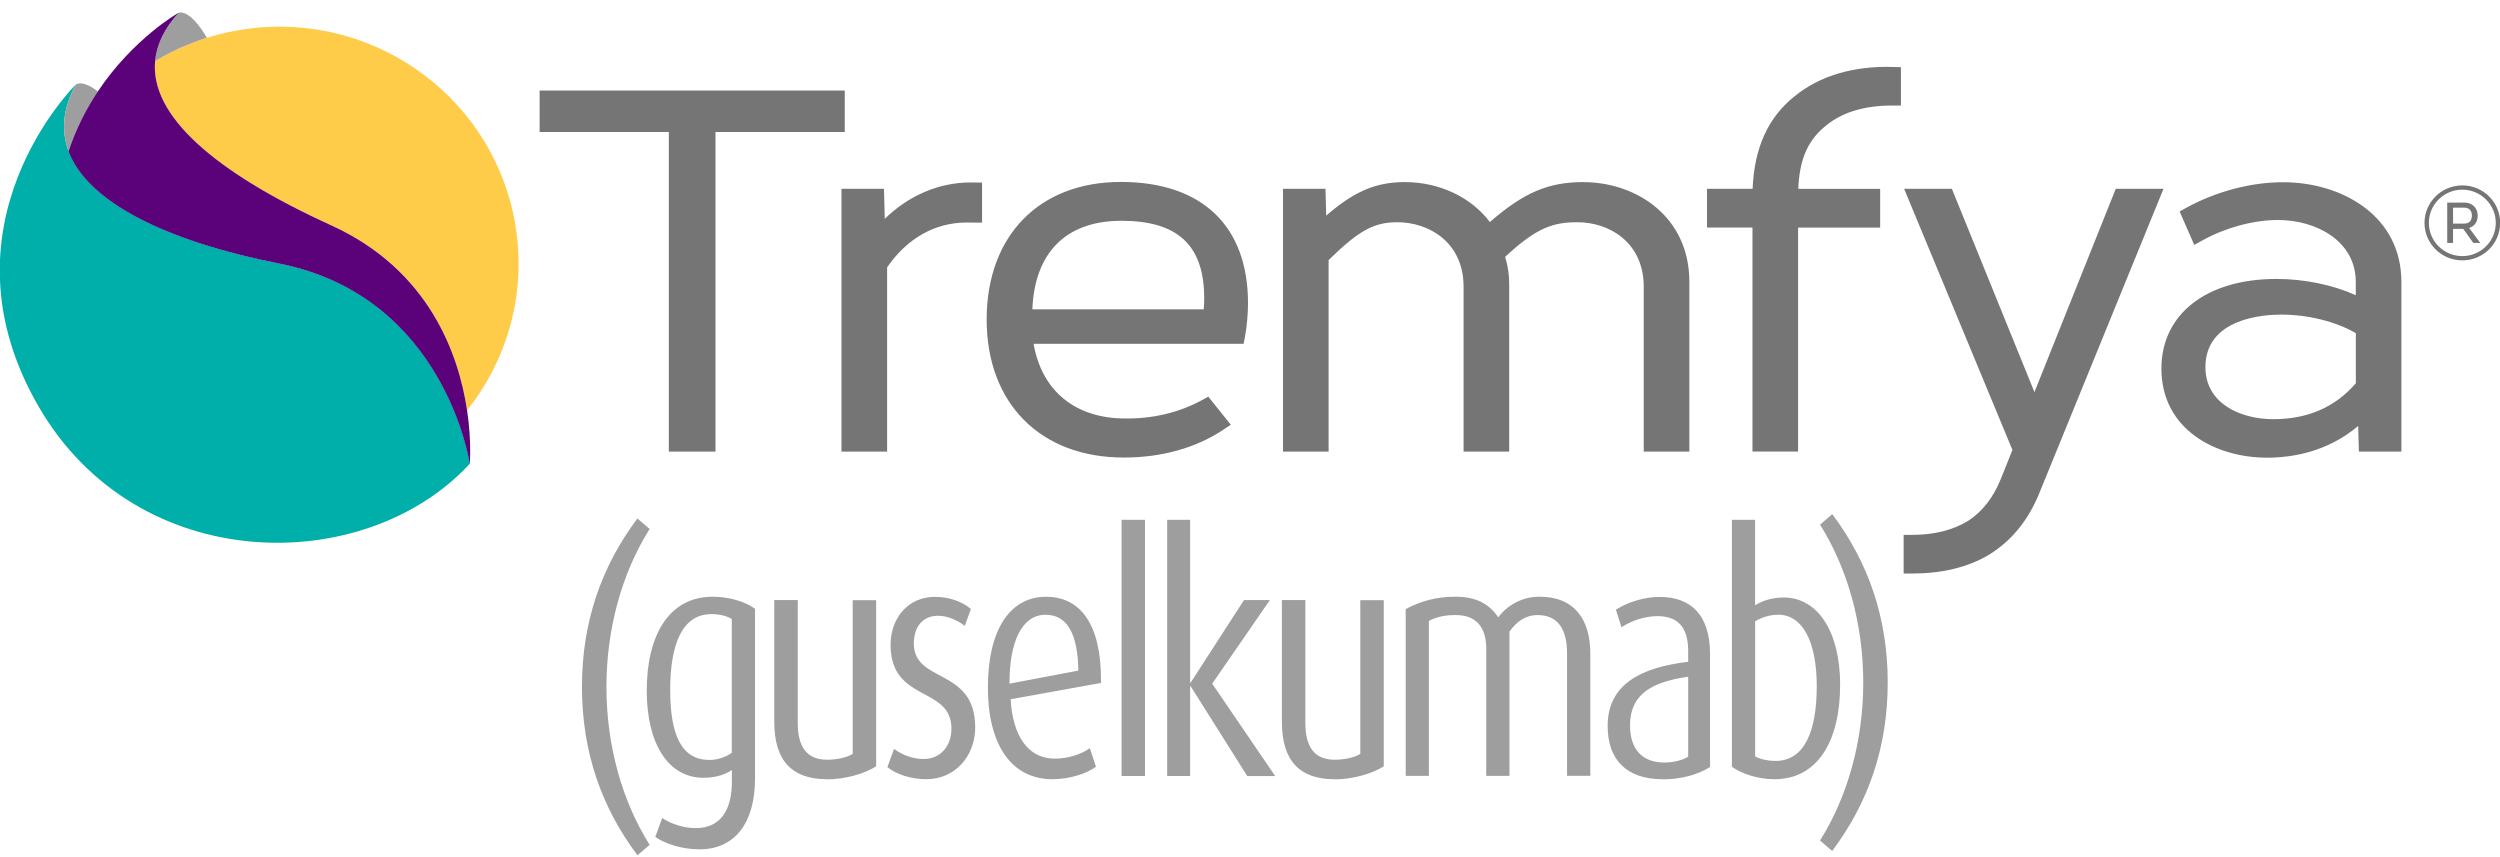
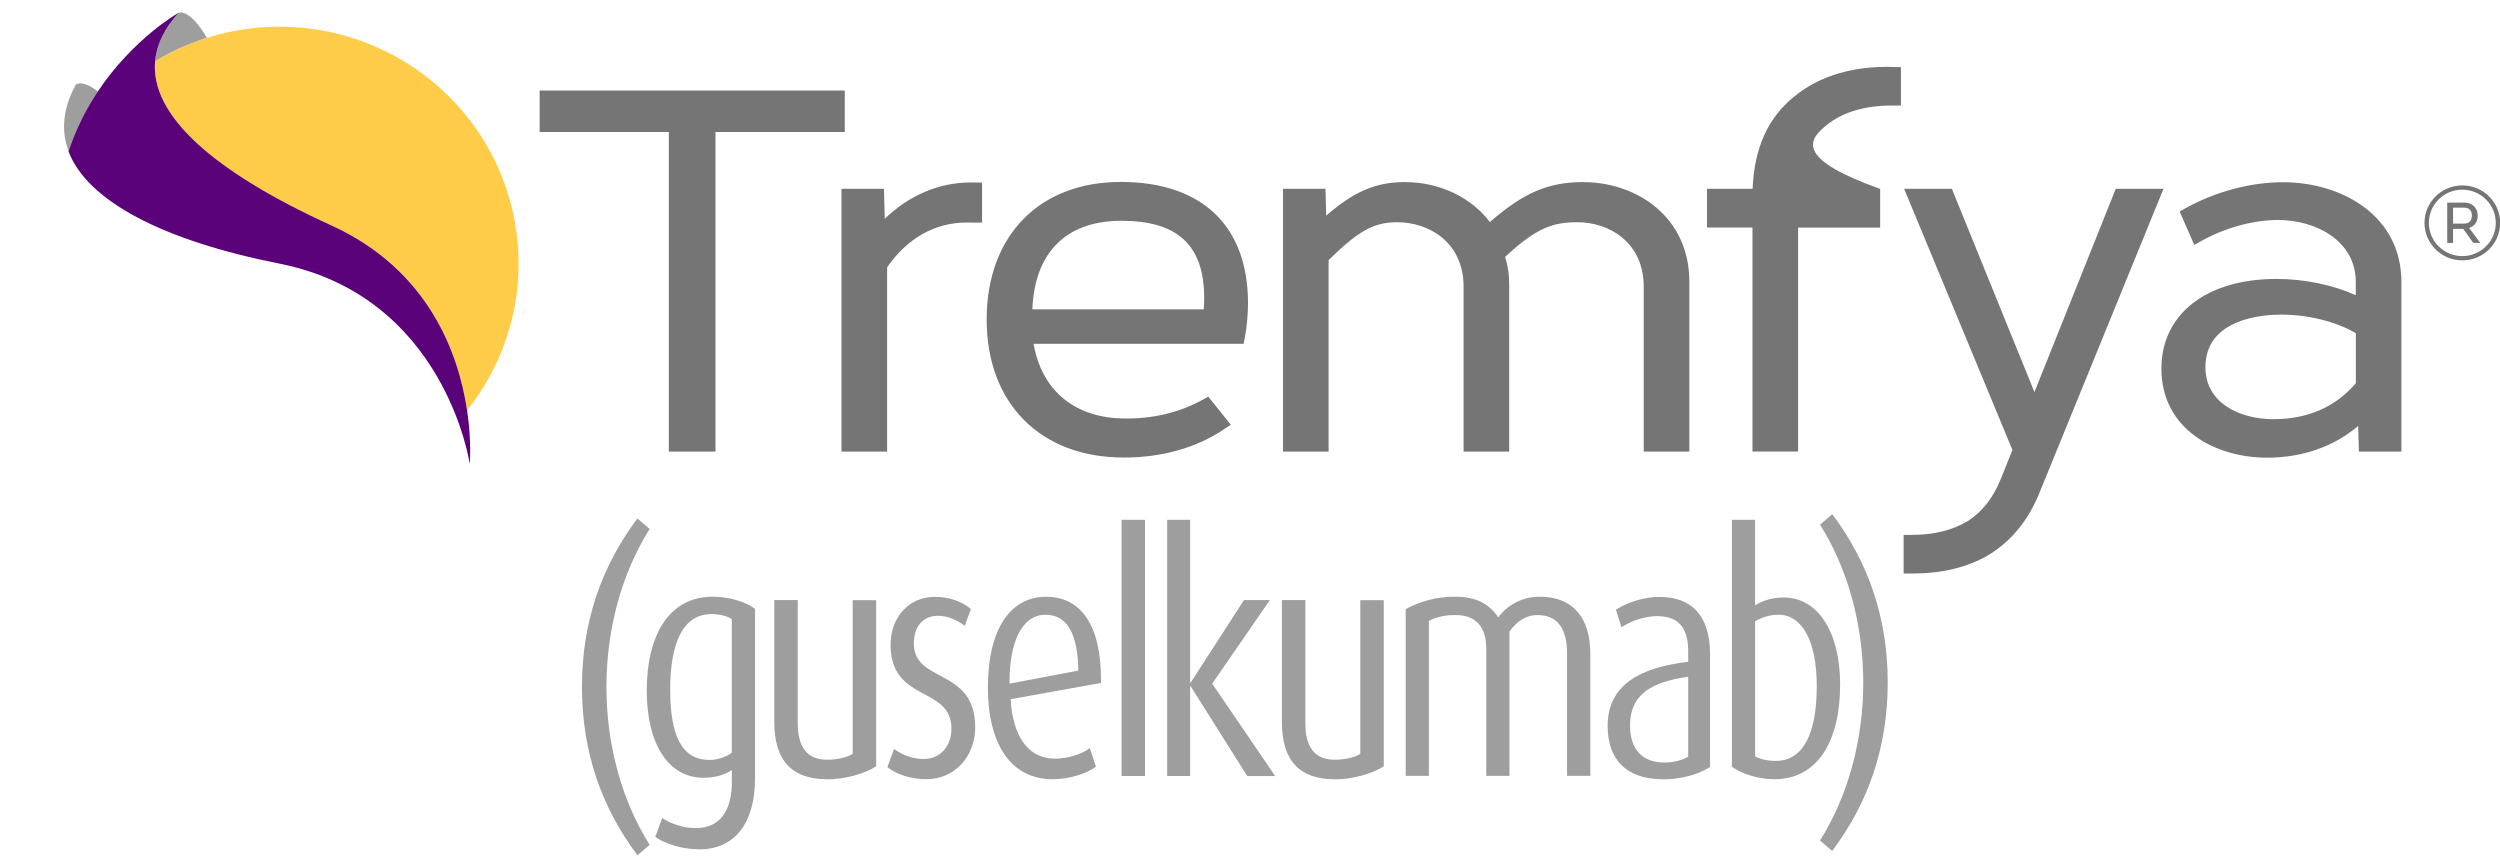
<svg xmlns="http://www.w3.org/2000/svg" width="178" height="61" viewBox="0 0 178 61" fill="none">
  <g clip-path="url(#clip0_10097_6370)">
    <path d="M45.383 60.89C42.836 57.496 41.435 53.547 41.435 48.903C41.435 44.26 42.841 40.305 45.383 36.917L46.255 37.662C44.278 40.799 43.178 44.774 43.178 48.908C43.178 53.043 44.278 57.018 46.255 60.155L45.383 60.9V60.89ZM53.758 55.434C53.758 58.591 52.316 60.473 49.81 60.473C48.595 60.473 47.397 60.103 46.655 59.589L47.148 58.242C47.734 58.638 48.647 58.962 49.524 58.962C51.387 58.962 52.108 57.568 52.108 55.66V54.822C51.652 55.146 50.967 55.377 50.074 55.377C47.604 55.377 46.048 52.986 46.048 49.176C46.048 45.155 47.682 42.486 50.738 42.486C51.916 42.486 53.058 42.835 53.758 43.344V55.429V55.434ZM52.108 44.075C51.73 43.843 51.195 43.725 50.645 43.725C48.595 43.725 47.718 45.839 47.718 49.114C47.718 52.39 48.554 54.107 50.51 54.107C51.154 54.107 51.724 53.876 52.103 53.598V44.075H52.108ZM58.87 55.48C56.42 55.48 55.128 54.2 55.128 51.392V42.727H56.799V51.464C56.799 53.207 57.463 54.092 58.89 54.092C59.534 54.092 60.276 53.953 60.712 53.675V42.733H62.383V54.56C61.604 55.069 60.198 55.491 58.87 55.491V55.48ZM65.937 55.48C64.93 55.48 63.83 55.156 63.182 54.621L63.659 53.321C64.266 53.783 65.044 54.04 65.766 54.04C66.965 54.04 67.743 53.11 67.743 51.881C67.743 48.816 63.41 50.045 63.41 45.91C63.41 43.982 64.681 42.496 66.565 42.496C67.551 42.496 68.443 42.799 69.128 43.355L68.692 44.563C68.163 44.147 67.457 43.843 66.793 43.843C65.615 43.843 65.065 44.728 65.065 45.818C65.065 48.677 69.434 47.515 69.434 51.788C69.434 53.809 68.028 55.48 65.942 55.48H65.937ZM71.956 49.788C72.107 52.369 73.171 54.015 75.111 54.015C76.04 54.015 77.031 53.691 77.597 53.269L78.033 54.596C77.311 55.105 76.133 55.48 74.935 55.48C72.008 55.48 70.337 53.017 70.337 48.95C70.337 44.882 71.879 42.491 74.478 42.491C76.927 42.491 78.391 44.44 78.391 48.394V48.626L71.951 49.788H71.956ZM74.442 43.771C72.75 43.771 71.879 45.725 71.879 48.559V48.677L76.777 47.746C76.741 45.216 76.035 43.771 74.442 43.771ZM79.854 55.249V37.009H81.525V55.249H79.854ZM88.8 55.249L84.773 48.857H84.737V55.249H83.102V37.009H84.737V48.605H84.773L88.572 42.727H90.414L86.309 48.677L90.792 55.254H88.8V55.249ZM95.011 55.48C92.562 55.48 91.27 54.2 91.27 51.392V42.727H92.941V51.464C92.941 53.207 93.605 54.092 95.032 54.092C95.675 54.092 96.417 53.953 96.853 53.675V42.733H98.524V54.56C97.746 55.069 96.34 55.491 95.011 55.491V55.48ZM111.574 55.249V46.512C111.574 44.861 110.967 43.792 109.468 43.792C108.632 43.792 107.968 44.255 107.475 44.975V55.244H105.82V46.183C105.82 44.743 105.176 43.792 103.656 43.792C102.878 43.792 102.307 43.91 101.736 44.208V55.244H100.086V43.37C101.072 42.835 102.213 42.486 103.599 42.486C105.135 42.486 106.012 42.995 106.676 43.951C107.361 43.046 108.404 42.486 109.618 42.486C112.124 42.486 113.23 44.136 113.23 46.528V55.239H111.58L111.574 55.249ZM118.356 55.48C115.907 55.48 114.465 54.179 114.465 51.696C114.465 48.677 116.898 47.515 120.199 47.119V46.353C120.199 44.635 119.441 43.869 118.014 43.869C117.121 43.869 116.151 44.193 115.451 44.661L115.051 43.406C115.907 42.871 117.064 42.501 118.164 42.501C120.385 42.501 121.755 43.776 121.755 46.569V54.606C120.941 55.141 119.721 55.491 118.356 55.491V55.48ZM120.199 48.183C117.594 48.554 116.058 49.438 116.058 51.644C116.058 53.341 116.914 54.292 118.507 54.292C119.15 54.292 119.799 54.128 120.199 53.876V48.183ZM126.353 55.48C125.138 55.48 123.997 55.084 123.312 54.596V37.009H124.962V43.098C125.548 42.727 126.254 42.542 127.012 42.542C129.404 42.542 131.018 44.959 131.018 48.744C131.018 52.786 129.404 55.48 126.342 55.48H126.353ZM126.602 43.771C125.995 43.771 125.445 43.956 124.967 44.234V53.855C125.346 54.066 125.896 54.179 126.41 54.179C128.517 54.179 129.352 51.994 129.352 48.857C129.352 45.72 128.366 43.766 126.597 43.766L126.602 43.771ZM130.457 60.592L129.585 59.846C131.562 56.709 132.663 52.734 132.663 48.6C132.663 44.465 131.562 40.491 129.585 37.354L130.457 36.608C133 40.002 134.406 43.951 134.406 48.595C134.406 53.238 133 57.193 130.457 60.581V60.592Z" fill="#9E9E9E" />
-     <path d="M60.142 9.4H50.942V32.155H47.621V9.4H38.421V6.444H60.147V9.4H60.142ZM62.996 15.571L62.939 13.442H59.913V32.155H63.162V19.037C64.573 16.98 66.571 15.844 68.813 15.844L69.923 15.854V13L69.072 12.99C66.836 13 64.693 13.926 63.001 15.576L62.996 15.571ZM88.858 21.588C88.858 22.364 88.775 23.259 88.64 23.984L88.546 24.478H73.592C74.162 27.794 76.523 29.764 80.016 29.795C82.024 29.836 83.944 29.383 85.578 28.489L86.03 28.242L87.633 30.242L87.083 30.607C85.153 31.893 82.704 32.577 80.01 32.577C74.079 32.577 70.25 28.72 70.25 22.75C70.25 16.78 73.996 12.954 79.798 12.954C85.599 12.954 88.858 16.101 88.858 21.588ZM85.708 22.025C85.729 21.757 85.739 21.49 85.739 21.233C85.739 17.474 83.866 15.72 79.844 15.72C75.823 15.72 73.659 18.07 73.504 22.025H85.708ZM112.743 12.964C110.257 12.964 108.514 13.694 106.08 15.808C104.741 14.039 102.484 12.964 100.014 12.964C97.799 12.964 96.268 13.766 94.426 15.35L94.374 13.442H91.349V32.155H94.597V18.518C96.75 16.409 97.824 15.823 99.485 15.823C101.758 15.823 104.207 17.263 104.207 20.42V32.155H107.455V20.245C107.455 19.556 107.362 18.914 107.165 18.291C109.417 16.188 110.6 15.823 112.312 15.823C114.59 15.823 117.034 17.263 117.034 20.42V32.155H120.282V20.066C120.282 15.407 116.489 12.969 112.743 12.969V12.964ZM127.791 6.84C125.892 8.346 124.906 10.511 124.786 13.442H121.538V16.199H124.776V32.15H128.024V16.204H133.867V13.447H128.035C128.123 11.411 128.678 10.084 129.846 9.082C131.018 8.038 132.658 7.513 134.718 7.513H135.346V4.783L134.755 4.767C131.953 4.685 129.534 5.41 127.791 6.845V6.84ZM150.643 13.442L144.852 27.918L138.973 13.442H135.574L143.285 32.037L142.45 34.119C141.921 35.425 141.168 36.387 140.177 37.056C139.087 37.734 137.733 38.084 136.15 38.084H135.538V40.835H136.15C138.273 40.835 140.094 40.393 141.568 39.524C143.156 38.567 144.365 37.117 145.159 35.209L154.042 13.442H150.643ZM170.979 20.076V32.155H167.954L167.902 30.329C165.723 32.17 163.227 32.587 161.405 32.587C157.789 32.587 153.892 30.602 153.892 26.241C153.892 22.364 157.104 19.86 162.08 19.86C164.067 19.86 166.07 20.276 167.731 21.017V20.035C167.71 17.165 164.929 15.664 162.194 15.664C160.461 15.664 158.453 16.204 156.818 17.114L156.232 17.438L155.189 15.057L155.671 14.79C157.768 13.638 160.269 12.974 162.531 12.974C164.706 12.974 166.745 13.591 168.27 14.707C170.045 16.003 170.979 17.86 170.979 20.071V20.076ZM167.736 27.285V23.722C166.304 22.889 164.337 22.4 162.407 22.4C161.146 22.4 157.026 22.668 157.026 26.144C157.026 28.699 159.465 29.846 161.878 29.846C164.29 29.846 166.283 28.987 167.736 27.285ZM178.01 15.869C178.01 17.345 176.806 18.538 175.317 18.538C173.828 18.538 172.624 17.34 172.624 15.869C172.624 14.399 173.828 13.201 175.317 13.201C176.806 13.201 178.01 14.394 178.01 15.869ZM177.699 15.869C177.699 14.569 176.63 13.504 175.317 13.504C174.004 13.504 172.935 14.563 172.935 15.869C172.935 17.176 174.004 18.235 175.317 18.235C176.63 18.235 177.699 17.176 177.699 15.869ZM175.8 16.224L176.599 17.299H176.101L175.385 16.296H174.658V17.299H174.243V14.425H175.457C176.028 14.425 176.412 14.8 176.412 15.355C176.412 15.797 176.184 16.116 175.8 16.229V16.224ZM174.658 15.921H175.436C175.8 15.921 175.997 15.72 175.997 15.35C175.997 14.98 175.794 14.784 175.436 14.784H174.658V15.921Z" fill="#757575" />
+     <path d="M60.142 9.4H50.942V32.155H47.621V9.4H38.421V6.444H60.147V9.4H60.142ZM62.996 15.571L62.939 13.442H59.913V32.155H63.162V19.037C64.573 16.98 66.571 15.844 68.813 15.844L69.923 15.854V13L69.072 12.99C66.836 13 64.693 13.926 63.001 15.576L62.996 15.571ZM88.858 21.588C88.858 22.364 88.775 23.259 88.64 23.984L88.546 24.478H73.592C74.162 27.794 76.523 29.764 80.016 29.795C82.024 29.836 83.944 29.383 85.578 28.489L86.03 28.242L87.633 30.242L87.083 30.607C85.153 31.893 82.704 32.577 80.01 32.577C74.079 32.577 70.25 28.72 70.25 22.75C70.25 16.78 73.996 12.954 79.798 12.954C85.599 12.954 88.858 16.101 88.858 21.588ZM85.708 22.025C85.729 21.757 85.739 21.49 85.739 21.233C85.739 17.474 83.866 15.72 79.844 15.72C75.823 15.72 73.659 18.07 73.504 22.025H85.708ZM112.743 12.964C110.257 12.964 108.514 13.694 106.08 15.808C104.741 14.039 102.484 12.964 100.014 12.964C97.799 12.964 96.268 13.766 94.426 15.35L94.374 13.442H91.349V32.155H94.597V18.518C96.75 16.409 97.824 15.823 99.485 15.823C101.758 15.823 104.207 17.263 104.207 20.42V32.155H107.455V20.245C107.455 19.556 107.362 18.914 107.165 18.291C109.417 16.188 110.6 15.823 112.312 15.823C114.59 15.823 117.034 17.263 117.034 20.42V32.155H120.282V20.066C120.282 15.407 116.489 12.969 112.743 12.969V12.964ZM127.791 6.84C125.892 8.346 124.906 10.511 124.786 13.442H121.538V16.199H124.776V32.15H128.024V16.204H133.867V13.447C128.123 11.411 128.678 10.084 129.846 9.082C131.018 8.038 132.658 7.513 134.718 7.513H135.346V4.783L134.755 4.767C131.953 4.685 129.534 5.41 127.791 6.845V6.84ZM150.643 13.442L144.852 27.918L138.973 13.442H135.574L143.285 32.037L142.45 34.119C141.921 35.425 141.168 36.387 140.177 37.056C139.087 37.734 137.733 38.084 136.15 38.084H135.538V40.835H136.15C138.273 40.835 140.094 40.393 141.568 39.524C143.156 38.567 144.365 37.117 145.159 35.209L154.042 13.442H150.643ZM170.979 20.076V32.155H167.954L167.902 30.329C165.723 32.17 163.227 32.587 161.405 32.587C157.789 32.587 153.892 30.602 153.892 26.241C153.892 22.364 157.104 19.86 162.08 19.86C164.067 19.86 166.07 20.276 167.731 21.017V20.035C167.71 17.165 164.929 15.664 162.194 15.664C160.461 15.664 158.453 16.204 156.818 17.114L156.232 17.438L155.189 15.057L155.671 14.79C157.768 13.638 160.269 12.974 162.531 12.974C164.706 12.974 166.745 13.591 168.27 14.707C170.045 16.003 170.979 17.86 170.979 20.071V20.076ZM167.736 27.285V23.722C166.304 22.889 164.337 22.4 162.407 22.4C161.146 22.4 157.026 22.668 157.026 26.144C157.026 28.699 159.465 29.846 161.878 29.846C164.29 29.846 166.283 28.987 167.736 27.285ZM178.01 15.869C178.01 17.345 176.806 18.538 175.317 18.538C173.828 18.538 172.624 17.34 172.624 15.869C172.624 14.399 173.828 13.201 175.317 13.201C176.806 13.201 178.01 14.394 178.01 15.869ZM177.699 15.869C177.699 14.569 176.63 13.504 175.317 13.504C174.004 13.504 172.935 14.563 172.935 15.869C172.935 17.176 174.004 18.235 175.317 18.235C176.63 18.235 177.699 17.176 177.699 15.869ZM175.8 16.224L176.599 17.299H176.101L175.385 16.296H174.658V17.299H174.243V14.425H175.457C176.028 14.425 176.412 14.8 176.412 15.355C176.412 15.797 176.184 16.116 175.8 16.229V16.224ZM174.658 15.921H175.436C175.8 15.921 175.997 15.72 175.997 15.35C175.997 14.98 175.794 14.784 175.436 14.784H174.658V15.921Z" fill="#757575" />
    <path d="M23.595 16.05C15.194 12.224 10.695 8.208 11.043 4.356C12.185 3.667 13.415 3.107 14.722 2.695C15.63 2.408 16.575 2.197 17.55 2.063C26.87 0.777 35.468 7.221 36.76 16.451C37.424 21.192 36.028 25.738 33.257 29.219C32.666 25.27 30.59 19.238 23.595 16.05Z" fill="#FFCC49" />
-     <path d="M33.449 33.019C25.998 41.103 9.793 41.083 2.761 28.967C-4.768 16.004 5.403 6.012 5.403 6.012C4.474 7.704 4.329 9.303 4.889 10.774C6.223 14.296 11.578 17.114 19.906 18.765C31.721 21.11 33.455 33.014 33.455 33.014L33.449 33.019Z" fill="#00AFAA" />
    <path d="M12.724 0.901C13.653 0.711 14.727 2.69 14.727 2.69C13.42 3.102 12.185 3.662 11.048 4.351C11.152 3.184 11.702 2.027 12.724 0.901ZM4.889 10.779C5.423 9.154 6.165 7.73 6.975 6.516C6.441 6.105 5.818 5.776 5.403 6.017C4.474 7.709 4.329 9.308 4.889 10.779Z" fill="#9E9E9E" />
    <path d="M33.449 33.02C33.449 33.02 33.589 31.451 33.257 29.219C32.665 25.27 30.59 19.238 23.595 16.05C15.194 12.224 10.695 8.208 11.043 4.356C11.146 3.189 11.696 2.032 12.719 0.906C12.719 0.906 9.491 2.726 6.964 6.516C6.155 7.73 5.418 9.154 4.878 10.779C6.212 14.302 11.567 17.12 19.895 18.77C31.71 21.115 33.444 33.02 33.444 33.02H33.449Z" fill="#5B027A" />
  </g>
  <defs>
    <clipPath id="clip0_10097_6370">
      <rect width="178" height="60" fill="white" transform="translate(0 0.89)" />
    </clipPath>
  </defs>
</svg>